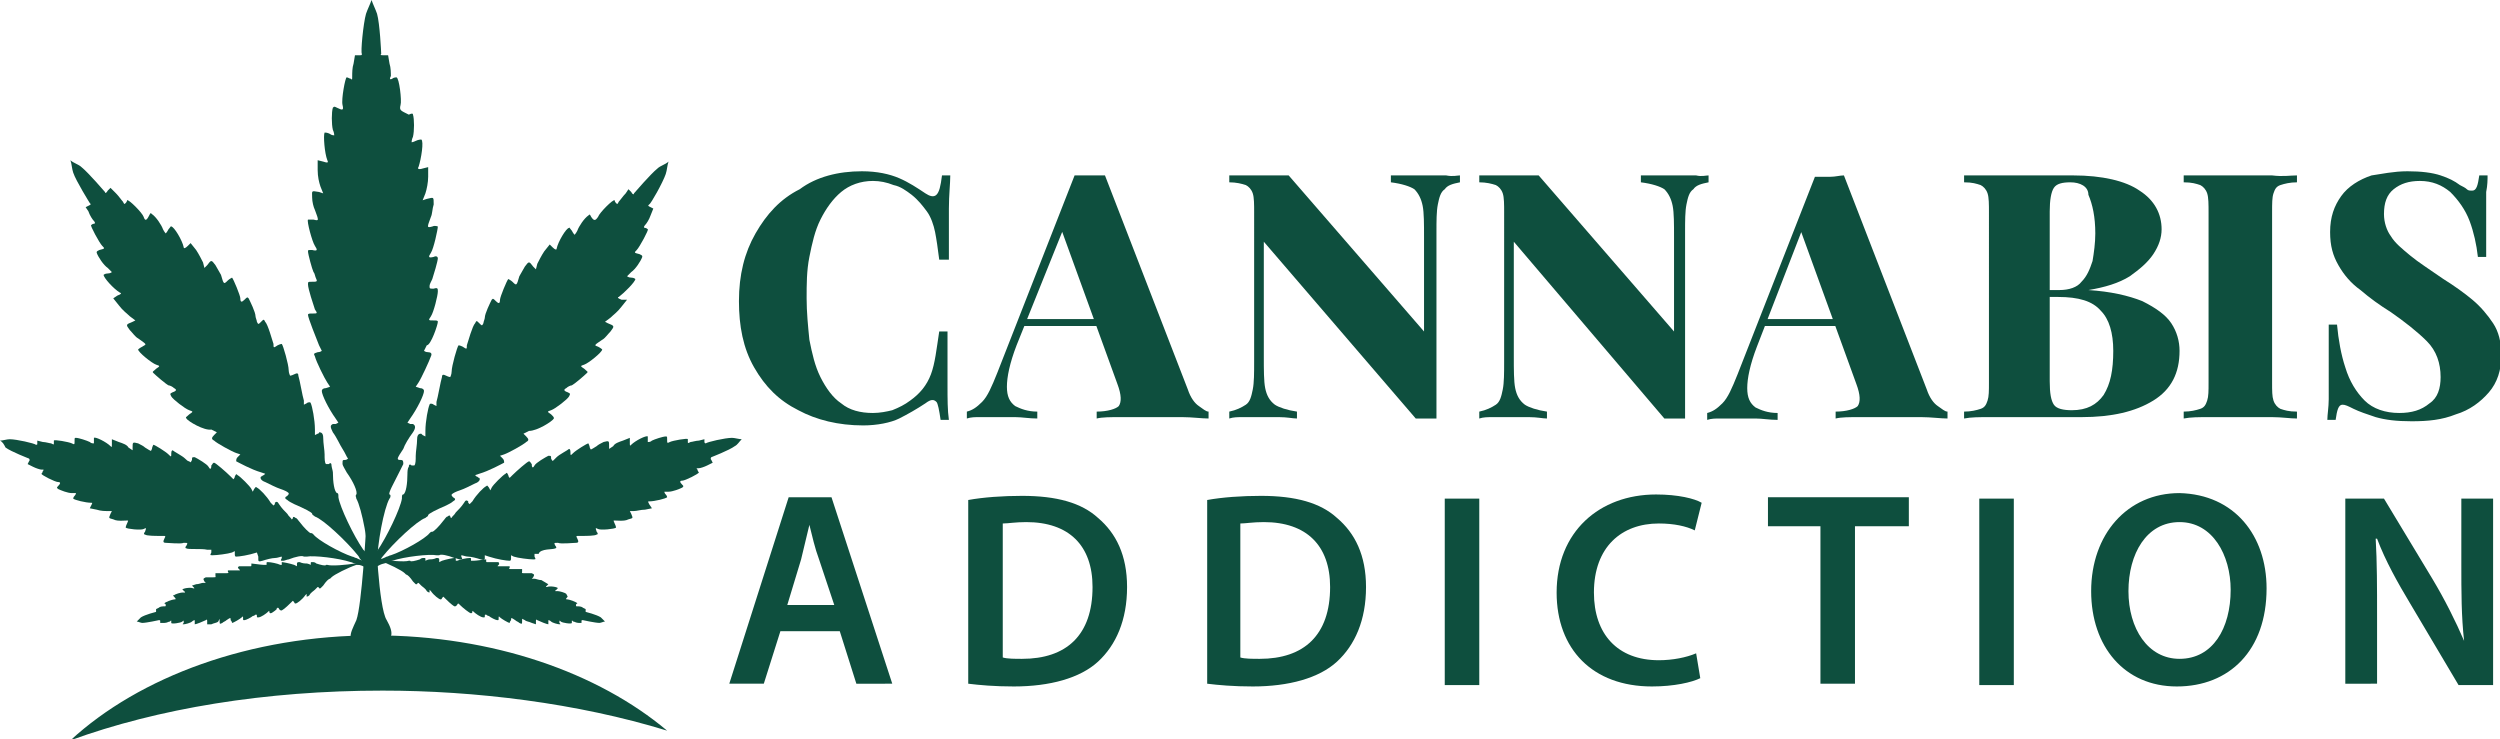
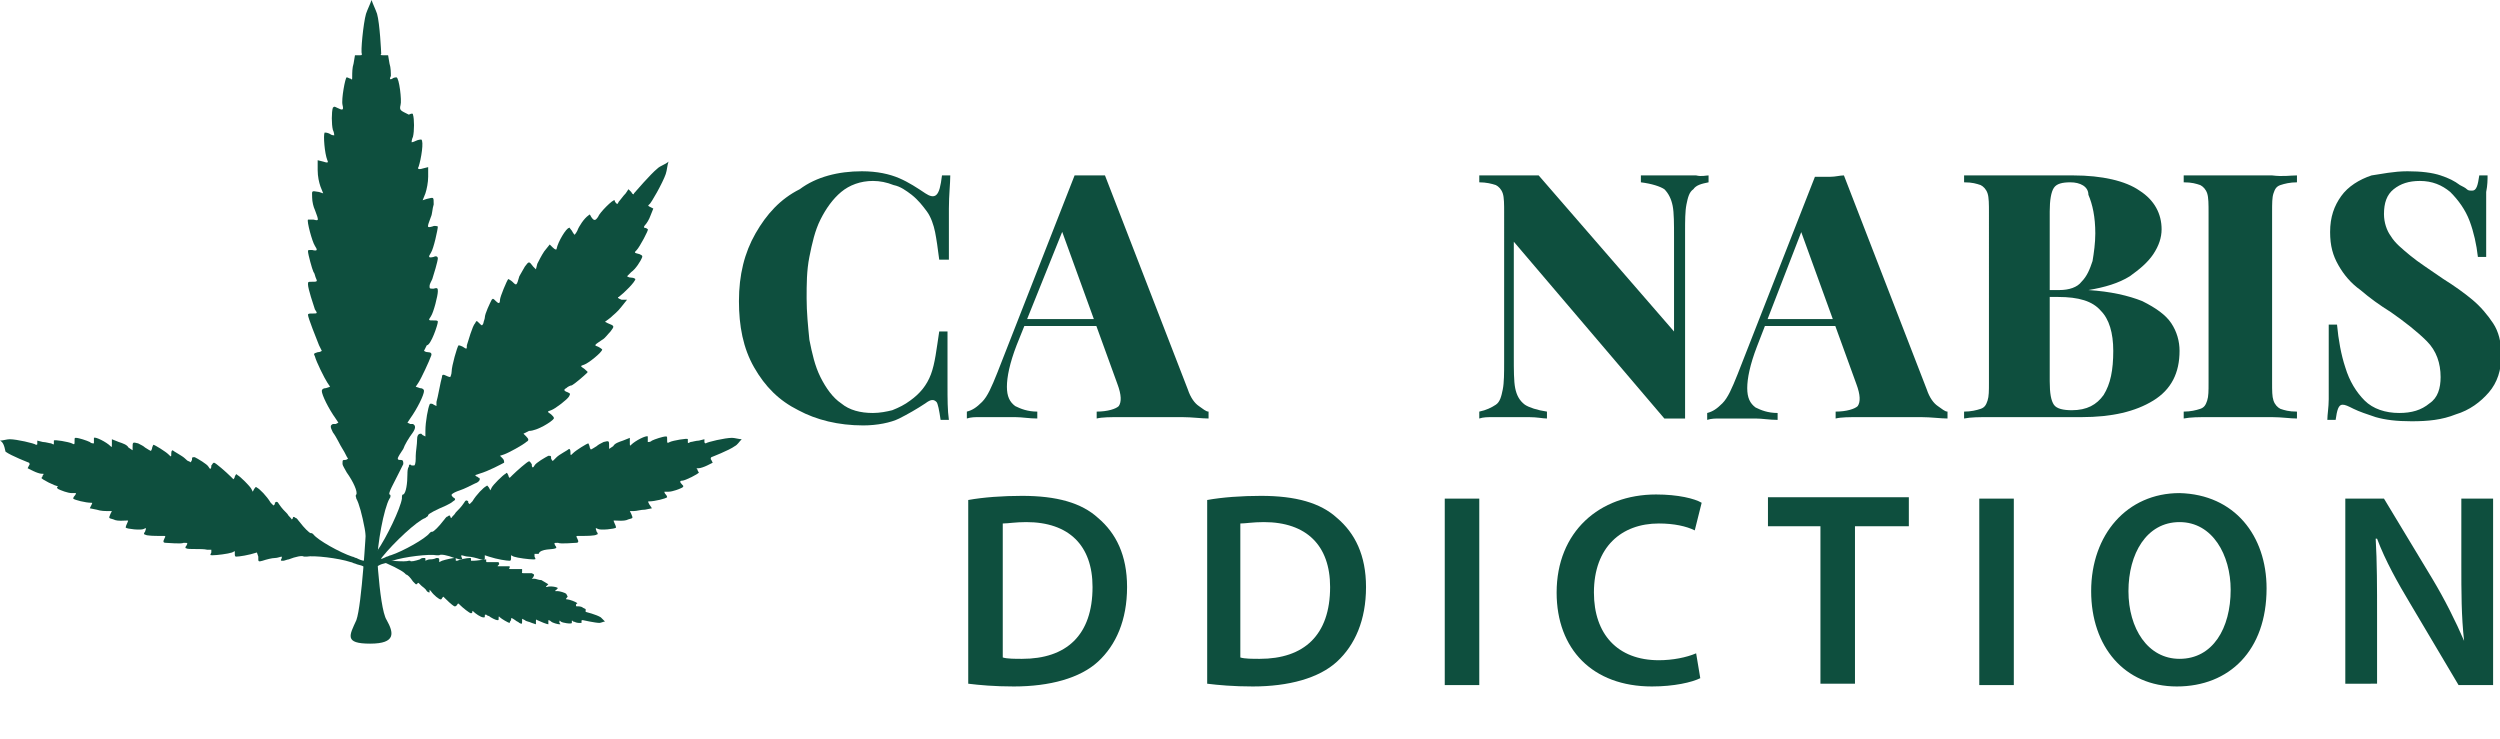
<svg xmlns="http://www.w3.org/2000/svg" version="1.1" id="Layer_1" x="0px" y="0px" width="181px" height="53.5px" viewBox="0 0 181 53.5" style="enable-background:new 0 0 181 53.5;" xml:space="preserve">
  <style type="text/css">
	.st0{fill:#0E4F3E;}
</style>
  <g>
    <path class="st0" d="M62.4,12.4c1.1,0,2,0.2,2.7,0.5c0.7,0.3,1.3,0.7,1.9,1.1c0.3,0.2,0.6,0.3,0.8,0.1c0.2-0.2,0.3-0.6,0.4-1.4h0.6   c0,0.6-0.1,1.4-0.1,2.4c0,0.9,0,2.2,0,3.7H68c-0.1-0.8-0.2-1.5-0.3-2s-0.3-1.1-0.6-1.5c-0.3-0.4-0.6-0.8-1.1-1.2   c-0.4-0.3-0.8-0.6-1.3-0.7c-0.5-0.2-1-0.3-1.5-0.3c-0.9,0-1.7,0.3-2.3,0.8c-0.6,0.5-1.1,1.2-1.5,2c-0.4,0.8-0.6,1.7-0.8,2.7   c-0.2,1-0.2,2-0.2,3c0,1,0.1,2,0.2,3c0.2,1,0.4,1.9,0.8,2.7c0.4,0.8,0.9,1.5,1.5,1.9c0.6,0.5,1.4,0.7,2.3,0.7c0.5,0,1-0.1,1.4-0.2   c0.5-0.2,0.9-0.4,1.3-0.7c0.7-0.5,1.2-1.1,1.5-1.9c0.3-0.8,0.4-1.8,0.6-3.1h0.6c0,1.6,0,2.9,0,3.9c0,1,0,1.8,0.1,2.5h-0.6   c-0.1-0.7-0.2-1.2-0.3-1.3c-0.2-0.2-0.4-0.2-0.8,0.1c-0.6,0.4-1.3,0.8-1.9,1.1s-1.6,0.5-2.6,0.5c-1.8,0-3.4-0.4-4.7-1.1   c-1.4-0.7-2.4-1.7-3.2-3.1s-1.1-3-1.1-4.8c0-1.9,0.4-3.5,1.2-4.9c0.8-1.4,1.8-2.5,3.2-3.2C59.1,12.8,60.7,12.4,62.4,12.4z" />
    <path class="st0" d="M80,12.7l6,15.5c0.2,0.6,0.5,1,0.8,1.2c0.3,0.2,0.5,0.4,0.7,0.4v0.5c-0.5,0-1.2-0.1-1.9-0.1   c-0.7,0-1.5,0-2.2,0c-0.8,0-1.5,0-2.3,0c-0.7,0-1.3,0-1.7,0.1v-0.5c0.8,0,1.4-0.2,1.6-0.4c0.2-0.3,0.2-0.8-0.1-1.6l-4.1-11.3   l0.5-0.7L73.6,25c-0.5,1.3-0.7,2.3-0.7,3c0,0.7,0.2,1.1,0.6,1.4c0.4,0.2,0.9,0.4,1.6,0.4v0.5c-0.6,0-1.1-0.1-1.6-0.1   c-0.5,0-1,0-1.6,0c-0.3,0-0.7,0-1,0c-0.3,0-0.6,0-0.9,0.1v-0.5c0.4-0.1,0.7-0.3,1.1-0.7c0.4-0.4,0.7-1.1,1.1-2.1l5.6-14.3   c0.3,0,0.7,0,1.1,0S79.7,12.7,80,12.7z M81.3,23.1v0.5h-7.4l0.2-0.5H81.3z" />
-     <path class="st0" d="M105.7,12.7v0.5c-0.5,0.1-0.9,0.2-1.1,0.5c-0.3,0.2-0.4,0.6-0.5,1.1s-0.1,1.2-0.1,2v13.5c-0.2,0-0.4,0-0.7,0   s-0.5,0-0.8,0L91.5,17.5v8.3c0,1,0,1.8,0.1,2.3c0.1,0.5,0.3,0.9,0.7,1.2c0.3,0.2,0.9,0.4,1.6,0.5v0.5c-0.3,0-0.7-0.1-1.3-0.1   c-0.5,0-1,0-1.5,0c-0.4,0-0.7,0-1.1,0c-0.4,0-0.7,0-1,0.1v-0.5c0.5-0.1,0.9-0.3,1.2-0.5c0.3-0.2,0.4-0.6,0.5-1.1   c0.1-0.5,0.1-1.2,0.1-2V15.4c0-0.6,0-1.1-0.1-1.4c-0.1-0.3-0.3-0.5-0.5-0.6c-0.3-0.1-0.7-0.2-1.2-0.2v-0.5c0.3,0,0.6,0,1,0   c0.4,0,0.8,0,1.1,0c0.4,0,0.8,0,1.2,0c0.4,0,0.7,0,1,0l9.8,11.3v-6.8c0-1,0-1.8-0.1-2.3s-0.3-0.9-0.6-1.2c-0.3-0.2-0.9-0.4-1.7-0.5   v-0.5c0.3,0,0.8,0,1.3,0c0.5,0,1,0,1.5,0c0.4,0,0.8,0,1.2,0C105.2,12.8,105.5,12.7,105.7,12.7z" />
    <path class="st0" d="M123.7,12.7v0.5c-0.5,0.1-0.9,0.2-1.1,0.5c-0.3,0.2-0.4,0.6-0.5,1.1s-0.1,1.2-0.1,2v13.5c-0.2,0-0.4,0-0.7,0   s-0.5,0-0.8,0l-10.9-12.8v8.3c0,1,0,1.8,0.1,2.3c0.1,0.5,0.3,0.9,0.7,1.2c0.3,0.2,0.9,0.4,1.6,0.5v0.5c-0.3,0-0.7-0.1-1.3-0.1   c-0.5,0-1,0-1.5,0c-0.4,0-0.7,0-1.1,0c-0.4,0-0.7,0-1,0.1v-0.5c0.5-0.1,0.9-0.3,1.2-0.5c0.3-0.2,0.4-0.6,0.5-1.1   c0.1-0.5,0.1-1.2,0.1-2V15.4c0-0.6,0-1.1-0.1-1.4c-0.1-0.3-0.3-0.5-0.5-0.6c-0.3-0.1-0.7-0.2-1.2-0.2v-0.5c0.3,0,0.6,0,1,0   c0.4,0,0.8,0,1.1,0c0.4,0,0.8,0,1.2,0c0.4,0,0.7,0,1,0l9.8,11.3v-6.8c0-1,0-1.8-0.1-2.3s-0.3-0.9-0.6-1.2c-0.3-0.2-0.9-0.4-1.7-0.5   v-0.5c0.3,0,0.8,0,1.3,0c0.5,0,1,0,1.5,0c0.4,0,0.8,0,1.2,0C123.2,12.8,123.5,12.7,123.7,12.7z" />
    <path class="st0" d="M133.5,12.7l6,15.5c0.2,0.6,0.5,1,0.8,1.2c0.3,0.2,0.5,0.4,0.7,0.4v0.5c-0.5,0-1.2-0.1-1.9-0.1   c-0.7,0-1.5,0-2.2,0c-0.8,0-1.5,0-2.3,0c-0.7,0-1.3,0-1.7,0.1v-0.5c0.8,0,1.4-0.2,1.6-0.4c0.2-0.3,0.2-0.8-0.1-1.6l-4.1-11.3   l0.5-0.7l-3.6,9.3c-0.5,1.3-0.7,2.3-0.7,3c0,0.7,0.2,1.1,0.6,1.4c0.4,0.2,0.9,0.4,1.6,0.4v0.5c-0.6,0-1.1-0.1-1.6-0.1   c-0.5,0-1,0-1.6,0c-0.3,0-0.7,0-1,0c-0.3,0-0.6,0-0.9,0.1v-0.5c0.4-0.1,0.7-0.3,1.1-0.7c0.4-0.4,0.7-1.1,1.1-2.1l5.6-14.3   c0.3,0,0.7,0,1.1,0S133.2,12.7,133.5,12.7z M134.8,23.1v0.5h-7.4l0.2-0.5H134.8z" />
    <path class="st0" d="M142.2,12.7c0.4,0,1,0,1.8,0c0.7,0,1.5,0,2.2,0c0.8,0,1.6,0,2.3,0c0.8,0,1.3,0,1.6,0c2.1,0,3.8,0.4,4.8,1.1   c1.1,0.7,1.6,1.7,1.6,2.8c0,0.6-0.2,1.2-0.6,1.8c-0.4,0.6-1,1.1-1.7,1.6c-0.8,0.5-1.8,0.8-3,1v0c1.6,0.1,2.9,0.4,3.9,0.8   c1,0.5,1.7,1,2.1,1.6s0.6,1.3,0.6,2c0,1.6-0.6,2.8-1.9,3.6c-1.3,0.8-3,1.2-5.2,1.2c-0.4,0-1,0-1.7,0c-0.8,0-1.7,0-2.7,0   c-0.8,0-1.5,0-2.3,0c-0.7,0-1.3,0-1.8,0.1v-0.5c0.5,0,0.9-0.1,1.2-0.2c0.3-0.1,0.4-0.3,0.5-0.6s0.1-0.7,0.1-1.3V15.4   c0-0.6,0-1.1-0.1-1.4c-0.1-0.3-0.3-0.5-0.5-0.6c-0.3-0.1-0.6-0.2-1.2-0.2V12.7z M149.9,13.2c-0.6,0-1,0.1-1.2,0.4   c-0.2,0.3-0.3,0.9-0.3,1.7v12.3c0,0.9,0.1,1.4,0.3,1.7c0.2,0.3,0.7,0.4,1.3,0.4c1.1,0,1.8-0.4,2.3-1.1c0.5-0.8,0.7-1.8,0.7-3.2   c0-1.3-0.3-2.3-0.9-2.9c-0.6-0.7-1.6-1-3.1-1h-2V21h2.1c0.7,0,1.3-0.2,1.6-0.6c0.4-0.4,0.6-0.9,0.8-1.5c0.1-0.6,0.2-1.3,0.2-2   c0-1.2-0.2-2.1-0.5-2.8C151.2,13.5,150.6,13.2,149.9,13.2z" />
    <path class="st0" d="M166.3,12.7v0.5c-0.5,0-0.9,0.1-1.2,0.2c-0.3,0.1-0.4,0.3-0.5,0.6c-0.1,0.3-0.1,0.7-0.1,1.4v12.3   c0,0.6,0,1,0.1,1.3s0.3,0.5,0.5,0.6c0.3,0.1,0.6,0.2,1.2,0.2v0.5c-0.5,0-1.1-0.1-1.8-0.1c-0.7,0-1.4,0-2.2,0c-0.8,0-1.6,0-2.4,0   c-0.7,0-1.3,0-1.8,0.1v-0.5c0.5,0,0.9-0.1,1.2-0.2c0.3-0.1,0.4-0.3,0.5-0.6s0.1-0.7,0.1-1.3V15.4c0-0.6,0-1.1-0.1-1.4   c-0.1-0.3-0.3-0.5-0.5-0.6c-0.3-0.1-0.6-0.2-1.2-0.2v-0.5c0.4,0,1,0,1.8,0c0.7,0,1.5,0,2.4,0c0.7,0,1.5,0,2.2,0   C165.3,12.8,165.8,12.7,166.3,12.7z" />
    <path class="st0" d="M174.3,12.4c1,0,1.8,0.1,2.4,0.3c0.6,0.2,1,0.4,1.4,0.7c0.2,0.1,0.4,0.2,0.5,0.3c0.1,0.1,0.2,0.1,0.4,0.1   c0.3,0,0.4-0.4,0.5-1.1h0.6c0,0.3,0,0.7-0.1,1.2c0,0.4,0,1,0,1.8c0,0.7,0,1.7,0,2.9h-0.6c-0.1-0.9-0.3-1.8-0.6-2.6   c-0.3-0.8-0.8-1.5-1.4-2.1c-0.6-0.5-1.3-0.8-2.2-0.8c-0.8,0-1.4,0.2-1.9,0.6c-0.5,0.4-0.7,1-0.7,1.8c0,0.6,0.2,1.2,0.5,1.6   c0.3,0.5,0.8,0.9,1.4,1.4c0.6,0.5,1.4,1,2.4,1.7c0.8,0.5,1.5,1,2.1,1.5c0.6,0.5,1.1,1.1,1.5,1.7c0.4,0.6,0.6,1.4,0.6,2.3   c0,1.1-0.3,2-0.9,2.7s-1.4,1.3-2.4,1.6c-1,0.4-2,0.5-3.2,0.5c-1.1,0-1.9-0.1-2.6-0.3c-0.6-0.2-1.2-0.4-1.6-0.6   c-0.4-0.2-0.6-0.3-0.8-0.3c-0.3,0-0.4,0.4-0.5,1.1h-0.6c0-0.4,0.1-0.9,0.1-1.5c0-0.6,0-1.3,0-2.1c0-0.9,0-2,0-3.3h0.6   c0.1,1.1,0.3,2.2,0.6,3.1c0.3,1,0.8,1.8,1.4,2.4c0.6,0.6,1.5,0.9,2.5,0.9c0.9,0,1.6-0.2,2.2-0.7c0.6-0.4,0.8-1.1,0.8-1.9   c0-1-0.3-1.9-1-2.6s-1.6-1.4-2.6-2.1c-0.8-0.5-1.5-1-2.2-1.6c-0.7-0.5-1.2-1.1-1.6-1.8c-0.4-0.7-0.6-1.4-0.6-2.4   c0-1.1,0.3-1.9,0.8-2.6c0.5-0.7,1.3-1.2,2.2-1.5C172.4,12.6,173.3,12.4,174.3,12.4z" />
-     <path class="st0" d="M56.5,45.7l-1.2,3.8h-2.5l4.3-13.5h3.1l4.4,13.5H62l-1.2-3.8H56.5z M60.4,43.8l-1.1-3.3   c-0.3-0.8-0.5-1.7-0.7-2.5h0c-0.2,0.8-0.4,1.7-0.6,2.5l-1,3.3H60.4z" />
    <path class="st0" d="M70.1,36.2c1.1-0.2,2.5-0.3,3.9-0.3c2.5,0,4.3,0.5,5.5,1.6c1.3,1.1,2.1,2.7,2.1,5c0,2.4-0.8,4.2-2.1,5.4   c-1.3,1.2-3.5,1.8-6.1,1.8c-1.4,0-2.5-0.1-3.3-0.2V36.2z M72.6,47.6c0.3,0.1,0.9,0.1,1.4,0.1c3.2,0,5.1-1.7,5.1-5.2   c0-3-1.7-4.7-4.8-4.7c-0.8,0-1.3,0.1-1.7,0.1V47.6z" />
    <path class="st0" d="M87.4,36.2c1.1-0.2,2.5-0.3,3.9-0.3c2.5,0,4.3,0.5,5.5,1.6c1.3,1.1,2.1,2.7,2.1,5c0,2.4-0.8,4.2-2.1,5.4   c-1.3,1.2-3.5,1.8-6.1,1.8c-1.4,0-2.5-0.1-3.3-0.2V36.2z M89.8,47.6c0.3,0.1,0.9,0.1,1.4,0.1c3.2,0,5.1-1.7,5.1-5.2   c0-3-1.7-4.7-4.8-4.7c-0.8,0-1.3,0.1-1.7,0.1V47.6z" />
    <path class="st0" d="M107.1,36.1v13.5h-2.5V36.1H107.1z" />
    <path class="st0" d="M123.1,49.1c-0.6,0.3-1.9,0.6-3.5,0.6c-4.3,0-6.9-2.7-6.9-6.8c0-4.4,3.1-7.1,7.2-7.1c1.6,0,2.8,0.3,3.3,0.6   l-0.5,2c-0.6-0.3-1.5-0.5-2.6-0.5c-2.7,0-4.7,1.7-4.7,5c0,3,1.7,4.9,4.7,4.9c1,0,2-0.2,2.7-0.5L123.1,49.1z" />
    <path class="st0" d="M131.8,38.1H128v-2.1h10.2v2.1h-3.9v11.4h-2.5V38.1z" />
    <path class="st0" d="M145.8,36.1v13.5h-2.5V36.1H145.8z" />
    <path class="st0" d="M164.1,42.6c0,4.5-2.7,7.1-6.5,7.1c-3.8,0-6.2-2.9-6.2-6.9c0-4.1,2.6-7.1,6.4-7.1   C161.8,35.8,164.1,38.8,164.1,42.6z M154.1,42.8c0,2.7,1.4,4.9,3.7,4.9c2.4,0,3.7-2.2,3.7-5c0-2.5-1.3-4.9-3.7-4.9   C155.4,37.8,154.1,40.1,154.1,42.8z" />
    <path class="st0" d="M169.8,49.5V36.1h2.8l3.5,5.8c0.9,1.5,1.7,3.1,2.3,4.5h0c-0.2-1.8-0.2-3.5-0.2-5.6v-4.7h2.3v13.5H178l-3.5-5.9   c-0.9-1.5-1.8-3.1-2.4-4.7l-0.1,0c0.1,1.7,0.1,3.5,0.1,5.7v4.8H169.8z" />
  </g>
  <g>
    <g>
      <g>
        <g>
          <path class="st0" d="M31.7,23.3c0-0.1-0.1-0.1-0.3-0.1c-0.4,0-0.4,0-0.2-0.3c0.2-0.3,0.5-1.5,0.5-1.8c0-0.2,0-0.3-0.3-0.2      c-0.3,0-0.3,0-0.3-0.2c0-0.1,0.1-0.3,0.2-0.5c0.1-0.3,0.4-1.3,0.4-1.5c0-0.1-0.1-0.2-0.3-0.1c-0.4,0.1-0.4,0-0.2-0.3      c0.2-0.3,0.5-1.7,0.5-1.9c0,0-0.2-0.1-0.4,0c-0.4,0.1-0.4,0.1-0.1-0.7c0.1-0.2,0.1-0.6,0.2-0.9c0-0.6,0-0.5-0.5-0.4l-0.3,0.1      l0.2-0.5c0.1-0.3,0.2-0.8,0.2-1.2l0-0.7l-0.4,0.1c-0.3,0.1-0.4,0-0.3-0.1c0.2-0.6,0.4-1.9,0.2-2c0,0-0.2,0-0.4,0.1      c-0.2,0.1-0.3,0.1-0.3,0.1c0,0,0-0.2,0.1-0.4c0.1-0.4,0.1-1.3,0-1.6c0-0.1-0.1-0.1-0.3,0C29,8,28.9,8,29,7.6      c0.1-0.3-0.1-2-0.3-2c0,0-0.2,0-0.3,0.1c-0.2,0.1-0.2,0-0.1-0.2c0-0.2,0-0.6-0.1-0.9l-0.1-0.6l-0.3,0c-0.2,0-0.3,0-0.2-0.1      c0-0.1-0.1-2.2-0.3-2.9c-0.1-0.3-0.3-0.7-0.4-1c-0.1,0.3-0.3,0.7-0.4,1c-0.2,0.7-0.4,2.8-0.3,2.9c0,0.1,0,0.1-0.2,0.1l-0.3,0      l-0.1,0.6c-0.1,0.3-0.1,0.7-0.1,0.9c0,0.3,0,0.3-0.1,0.2c-0.1,0-0.2-0.1-0.3-0.1c-0.1,0-0.4,1.6-0.3,2c0.1,0.4,0,0.4-0.4,0.2      c-0.2-0.1-0.2-0.1-0.3,0c-0.1,0.3-0.1,1.2,0,1.6c0.1,0.2,0.1,0.4,0.1,0.4c0,0-0.2,0-0.3-0.1c-0.2-0.1-0.3-0.1-0.4-0.1      c-0.1,0.2,0,1.5,0.2,2c0.1,0.2,0,0.2-0.3,0.1l-0.4-0.1l0,0.7c0,0.5,0.1,0.9,0.2,1.2l0.2,0.5l-0.3-0.1c-0.6-0.1-0.5-0.1-0.5,0.4      c0,0.3,0.1,0.7,0.2,0.9c0.3,0.8,0.3,0.8-0.1,0.7c-0.2,0-0.4,0-0.4,0c-0.1,0.1,0.3,1.6,0.5,1.9c0.2,0.3,0.2,0.4-0.2,0.3      c-0.3,0-0.3,0-0.3,0.1c0,0.2,0.3,1.3,0.4,1.5c0.1,0.1,0.1,0.3,0.2,0.5c0.1,0.2,0,0.2-0.3,0.2c-0.3,0-0.3,0-0.3,0.2      c0,0.3,0.4,1.5,0.5,1.8c0.2,0.3,0.2,0.3-0.2,0.3c-0.2,0-0.3,0-0.3,0.1c0,0.2,0.6,1.7,0.8,2.2c0.1,0.2,0.2,0.4,0.2,0.4      c0,0-0.1,0.1-0.3,0.1c-0.3,0.1-0.3,0.1-0.2,0.3c0.1,0.4,0.7,1.6,0.9,1.9l0.2,0.3l-0.3,0.1c-0.2,0-0.3,0.1-0.3,0.2      c0,0.3,0.5,1.3,1,2l0.2,0.3l-0.2,0.1c-0.1,0-0.1,0-0.2,0c-0.2,0.1-0.2,0.2,0,0.6c0.3,0.4,0.5,0.9,0.7,1.2      c0.2,0.3,0.3,0.6,0.4,0.7c0,0-0.1,0.1-0.2,0.1c-0.2,0-0.2,0-0.2,0.3c0,0.1,0.2,0.4,0.3,0.6c0.5,0.7,0.8,1.4,0.7,1.6      c-0.1,0.1,0,0.2,0,0.3c0.4,0.7,0.9,3.4,0.9,4.8c0,0.2,0,0.4,0,0.5c0.1,0.4,0.1,0.7,0,0.9c-0.1,0.6,0.2,0.8,0.3,0.8      c0.2-0.1,0.4-0.3,0.3-0.8c0-0.3,0-0.6,0-0.9c0-0.1,0-0.3,0-0.5c0-1.5,0.5-4.1,0.9-4.8c0.1-0.1,0.1-0.3,0-0.3      c-0.1-0.1,0.3-0.8,0.7-1.6c0.1-0.2,0.2-0.4,0.3-0.6c0-0.2,0-0.3-0.2-0.3c-0.1,0-0.2,0-0.2-0.1c0-0.1,0.2-0.4,0.4-0.7      c0.1-0.3,0.4-0.8,0.7-1.2c0.2-0.3,0.2-0.5,0-0.6c-0.1,0-0.2,0-0.2,0l-0.2-0.1l0.2-0.3c0.5-0.7,1-1.7,1-2c0-0.1-0.1-0.2-0.3-0.2      l-0.3-0.1l0.2-0.3c0.2-0.3,0.8-1.6,0.9-1.9c0.1-0.2,0-0.3-0.2-0.3c-0.2,0-0.3-0.1-0.3-0.1c0,0,0.1-0.2,0.2-0.4      C31.2,25,31.7,23.5,31.7,23.3z" />
          <path class="st0" d="M40.1,30.3c0-0.1,0-0.1-0.2-0.3c-0.3-0.2-0.3-0.2,0-0.3c0.3-0.1,1.2-0.8,1.3-1c0.1-0.2,0.1-0.2-0.1-0.3      c-0.3-0.1-0.3-0.2-0.1-0.3c0.1-0.1,0.3-0.2,0.4-0.2c0.2-0.1,0.9-0.7,1.1-0.9c0.1-0.1,0-0.1-0.2-0.3c-0.3-0.2-0.3-0.2,0-0.3      c0.3-0.1,1.3-0.9,1.3-1.1c0,0-0.1-0.1-0.3-0.2C43,25,43,25,43.6,24.6c0.2-0.1,0.4-0.4,0.6-0.6c0.3-0.4,0.3-0.4-0.2-0.6l-0.2-0.1      l0.4-0.3c0.2-0.2,0.5-0.4,0.8-0.8l0.4-0.5L45,21.7c-0.3-0.1-0.3-0.2-0.2-0.2c0.4-0.3,1.2-1.1,1.2-1.3c0,0-0.1-0.1-0.3-0.1      c-0.2,0-0.3-0.1-0.3-0.1c0,0,0.1-0.1,0.3-0.3c0.3-0.2,0.7-0.8,0.8-1.1c0-0.1,0-0.1-0.2-0.2c-0.4-0.1-0.4-0.1-0.2-0.3      c0.2-0.2,0.9-1.5,0.8-1.5c0,0-0.1-0.1-0.2-0.1c-0.1,0-0.1-0.1,0-0.2c0.1-0.1,0.3-0.4,0.4-0.7l0.2-0.5l-0.2-0.1      c-0.2-0.1-0.2-0.1-0.1-0.2c0.1,0,1-1.6,1.2-2.2c0.1-0.3,0.1-0.6,0.2-0.9c-0.2,0.2-0.6,0.3-0.8,0.5c-0.5,0.4-1.7,1.8-1.7,1.8      c0,0.1-0.1,0.1-0.2-0.1l-0.2-0.2L45.3,14c-0.2,0.2-0.4,0.5-0.5,0.6c-0.1,0.2-0.1,0.2-0.2,0.1c-0.1-0.1-0.1-0.2-0.1-0.2      c-0.1-0.1-1.1,0.9-1.2,1.2C43.1,16,43,16,42.8,15.7c-0.1-0.2-0.1-0.2-0.2-0.1c-0.3,0.2-0.7,0.8-0.8,1.1      c-0.1,0.2-0.2,0.3-0.2,0.3c0,0-0.1-0.1-0.2-0.3c-0.1-0.1-0.2-0.3-0.2-0.2c-0.2,0-0.8,1-0.9,1.5c0,0.1-0.1,0.1-0.3-0.1l-0.2-0.2      l-0.4,0.5c-0.2,0.3-0.4,0.7-0.5,0.9l-0.1,0.4l-0.2-0.2c-0.3-0.4-0.3-0.4-0.6,0c-0.1,0.2-0.3,0.5-0.4,0.7      c-0.2,0.7-0.2,0.7-0.5,0.4c-0.1-0.1-0.3-0.2-0.3-0.2c-0.1,0.1-0.6,1.3-0.6,1.5c0,0.3-0.1,0.3-0.3,0.1c-0.2-0.2-0.2-0.2-0.3-0.1      c-0.1,0.2-0.5,1-0.5,1.3c0,0.1-0.1,0.3-0.1,0.4c-0.1,0.2-0.1,0.2-0.3,0c-0.2-0.2-0.2-0.2-0.3,0c-0.2,0.2-0.5,1.3-0.6,1.6      c0,0.3,0,0.3-0.3,0.1c-0.2-0.1-0.3-0.1-0.3-0.1c-0.1,0.1-0.5,1.5-0.5,1.9c0,0.2-0.1,0.4-0.1,0.4c0,0-0.1,0-0.3-0.1      c-0.2-0.1-0.3-0.1-0.3,0.1c-0.1,0.3-0.3,1.5-0.4,1.8l0,0.3l-0.2-0.1c-0.1-0.1-0.3-0.1-0.3,0c-0.1,0.2-0.3,1.2-0.3,1.9l0,0.4      l-0.2-0.1c0,0-0.1-0.1-0.1-0.1c-0.1,0-0.3,0-0.3,0.4c0,0.4-0.1,0.9-0.1,1.2c0,0.3,0,0.6-0.1,0.7c0,0-0.1,0-0.2,0      c-0.1-0.1-0.2-0.1-0.2,0.1c-0.1,0.1-0.1,0.4-0.1,0.5c0,0.7-0.1,1.4-0.3,1.5c-0.1,0-0.1,0.1-0.1,0.3c-0.1,0.7-1.1,2.8-1.8,3.8      c-0.1,0.1-0.2,0.2-0.3,0.3c-0.1,0.3-0.3,0.5-0.5,0.7c0,0,0,0.6,0.1,0.7c0.2,0,0.1,0.1,0.4-0.4c0.1-0.2,0.3-0.4,0.5-0.6      c0.1-0.1,0.1-0.2,0.2-0.3c0.8-1,2.5-2.6,3.1-2.8c0.1-0.1,0.2-0.1,0.2-0.2c0-0.1,0.6-0.4,1.3-0.7c0.2-0.1,0.4-0.2,0.5-0.3      c0.2-0.1,0.2-0.2,0-0.3c-0.1-0.1-0.1-0.1-0.1-0.2c0.1-0.1,0.3-0.2,0.6-0.3c0.3-0.1,0.7-0.3,1.1-0.5c0.3-0.1,0.4-0.3,0.3-0.4      c-0.1,0-0.1-0.1-0.2-0.1l-0.1-0.1l0.3-0.1c0.7-0.2,1.6-0.7,1.8-0.8c0-0.1,0-0.2-0.1-0.3l-0.2-0.2l0.3-0.1      c0.3-0.1,1.4-0.7,1.6-0.9c0.2-0.1,0.2-0.2,0-0.4c-0.1-0.1-0.2-0.2-0.2-0.2c0,0,0.2-0.1,0.4-0.2C38.9,31.2,40,30.5,40.1,30.3z" />
          <path class="st0" d="M40.2,39.7c0.1,0,0.1-0.1,0-0.2c-0.1-0.2-0.1-0.2,0.2-0.2c0.2,0.1,1.1,0,1.3,0c0.2,0,0.2-0.1,0.1-0.3      c-0.1-0.2-0.1-0.2,0.1-0.2c0.1,0,0.2,0,0.3,0c0.2,0,0.9,0,1-0.1c0.1,0,0.1-0.1,0-0.2c-0.1-0.3-0.1-0.3,0.1-0.2      c0.2,0.1,1.2,0,1.3-0.1c0,0,0-0.1-0.1-0.3c-0.1-0.3-0.2-0.2,0.4-0.2c0.2,0,0.4,0,0.6-0.1c0.4-0.1,0.3-0.1,0.2-0.4L45.6,37l0.3,0      c0.2,0,0.5-0.1,0.8-0.1l0.5-0.1L47,36.5c-0.1-0.2-0.1-0.2,0-0.2c0.4,0,1.2-0.2,1.3-0.3c0,0,0-0.1-0.1-0.2      c-0.1-0.1-0.1-0.2-0.1-0.2c0,0,0.1,0,0.3,0c0.3,0,0.8-0.2,1-0.3c0.1-0.1,0.1-0.1,0-0.2c-0.2-0.2-0.2-0.3,0-0.3      c0.2,0,1.2-0.5,1.2-0.6c0,0-0.1-0.1-0.1-0.2c-0.1-0.1-0.1-0.1,0.1-0.1c0.1,0,0.4-0.1,0.6-0.2l0.4-0.2l-0.1-0.2      c-0.1-0.1,0-0.2,0-0.2c0,0,1.3-0.5,1.7-0.8c0.2-0.1,0.3-0.3,0.5-0.5c-0.2,0-0.5-0.1-0.7-0.1c-0.5,0-1.8,0.3-1.9,0.4      c0,0-0.1,0-0.1-0.1l0-0.2l-0.4,0.1c-0.2,0-0.5,0.1-0.6,0.1c-0.2,0.1-0.2,0.1-0.2,0c0-0.1,0-0.2,0-0.2c0-0.1-1.1,0.1-1.3,0.2      c-0.2,0.1-0.2,0.1-0.2-0.2c0-0.2,0-0.2-0.1-0.2c-0.2,0-0.8,0.2-1,0.3c-0.1,0.1-0.2,0.1-0.3,0.1c0,0,0-0.1,0-0.2      c0-0.1,0-0.2,0-0.2c-0.1-0.1-0.9,0.3-1.2,0.6c-0.1,0.1-0.1,0.1-0.1-0.2l0-0.3l-0.5,0.2c-0.3,0.1-0.6,0.2-0.7,0.4l-0.3,0.2l0-0.2      c0-0.4,0-0.4-0.4-0.3c-0.2,0.1-0.4,0.2-0.5,0.3c-0.5,0.3-0.4,0.3-0.5,0.1c0-0.1-0.1-0.3-0.1-0.3c-0.1,0-0.9,0.5-1.1,0.7      c-0.2,0.2-0.2,0.2-0.2-0.1c0-0.2-0.1-0.2-0.1-0.2c-0.1,0.1-0.7,0.4-0.9,0.6c-0.1,0.1-0.2,0.2-0.2,0.2c-0.1,0.1-0.1,0.1-0.2-0.1      c0-0.2,0-0.2-0.2-0.2c-0.2,0.1-0.9,0.5-1,0.7c-0.1,0.2-0.2,0.2-0.2-0.1c-0.1-0.1-0.1-0.2-0.2-0.2c-0.1,0-0.9,0.7-1.2,1      c-0.1,0.1-0.2,0.2-0.2,0.2c0,0-0.1-0.1-0.1-0.2c-0.1-0.2-0.1-0.2-0.2-0.1c-0.2,0.1-0.9,0.8-1,1l-0.1,0.2l-0.1-0.2      c-0.1-0.1-0.1-0.2-0.2-0.1c-0.2,0.1-0.7,0.6-1,1.1l-0.2,0.2l-0.1-0.1c0,0,0-0.1,0-0.1c-0.1-0.1-0.2-0.1-0.3,0.1      c-0.2,0.3-0.4,0.5-0.6,0.7c-0.1,0.2-0.3,0.3-0.3,0.4c0,0-0.1,0-0.1-0.1c0-0.1-0.1-0.1-0.2,0c-0.1,0-0.2,0.2-0.3,0.3      c-0.3,0.4-0.7,0.8-0.8,0.8c-0.1,0-0.1,0-0.2,0.1c-0.3,0.4-1.9,1.3-2.8,1.6c-0.1,0-0.2,0.1-0.3,0.1c-0.2,0.1-0.4,0.2-0.6,0.2      c-0.4,0.1-0.4,0.3-0.5,0.4c0.1,0.1,0.3,0.2,0.6,0c0.2-0.1,0.4-0.1,0.6-0.2c0.1,0,0.2-0.1,0.3-0.1c0.9-0.3,2.7-0.5,3.2-0.4      c0.1,0,0.2,0,0.2,0c0.1-0.1,0.6,0,1.1,0.2c0.1,0,0.3,0.1,0.4,0.1c0.2,0,0.2,0,0.1-0.2c0-0.1,0-0.1,0-0.1c0.1,0,0.3,0.1,0.5,0.1      c0.2,0,0.6,0.1,0.9,0.2c0.3,0.1,0.3,0,0.3-0.1c0,0,0-0.1,0-0.1v-0.1l0.3,0.1c0.6,0.2,1.3,0.3,1.5,0.3c0.1,0,0.1-0.1,0.1-0.2      l0-0.2l0.2,0.1c0.3,0.1,1.1,0.2,1.4,0.2c0.2,0,0.2,0,0.1-0.2c0-0.1,0-0.2,0-0.2c0,0,0.2,0,0.3,0C39.1,39.7,40.1,39.8,40.2,39.7z      " />
          <path class="st0" d="M34.1,44.4c0,0,0.1,0,0.1-0.1c0-0.1,0-0.1,0.1,0c0.1,0.1,0.5,0.4,0.7,0.4c0.1,0,0.1,0,0.1-0.1      c0-0.1,0-0.1,0.1-0.1c0,0,0.1,0.1,0.2,0.1c0.1,0.1,0.5,0.3,0.6,0.3c0.1,0,0.1,0,0.1-0.1c0-0.2,0-0.2,0.1-0.1      c0.1,0.1,0.6,0.4,0.7,0.4c0,0,0-0.1,0.1-0.2c0-0.2,0-0.2,0.3,0c0.1,0.1,0.2,0.1,0.3,0.2c0.2,0.1,0.2,0.1,0.2-0.2l0-0.1l0.2,0.1      c0.1,0.1,0.3,0.1,0.5,0.2l0.3,0.1l0-0.2c0-0.1,0-0.2,0.1-0.1c0.2,0.1,0.7,0.3,0.8,0.3c0,0,0-0.1,0-0.2c0-0.1,0-0.1,0-0.1      c0,0,0.1,0,0.2,0.1c0.1,0.1,0.5,0.2,0.6,0.2c0.1,0,0.1,0,0-0.1c0-0.2,0-0.2,0.1-0.1c0.1,0.1,0.8,0.2,0.8,0.1c0,0,0-0.1,0-0.1      c0-0.1,0-0.1,0.1,0c0.1,0,0.2,0.1,0.4,0.1l0.2,0l0-0.1c0-0.1,0-0.1,0.1-0.1c0,0,0.9,0.2,1.2,0.2c0.1,0,0.3-0.1,0.4-0.1      c-0.1-0.1-0.2-0.2-0.3-0.3c-0.3-0.2-1.1-0.4-1.1-0.4c0,0,0,0,0-0.1l0-0.1l-0.2-0.1c-0.1-0.1-0.3-0.1-0.4-0.1      c-0.1,0-0.1,0-0.1-0.1c0,0,0-0.1,0.1-0.1c0-0.1-0.6-0.3-0.7-0.3c-0.1,0-0.2,0,0-0.2C41,43,41,43,41,43c-0.1-0.1-0.5-0.2-0.6-0.2      c-0.1,0-0.2,0-0.2,0c0,0,0-0.1,0.1-0.1c0-0.1,0.1-0.1,0.1-0.1c0-0.1-0.6-0.2-0.8-0.1c-0.1,0-0.1,0,0-0.1l0.1-0.1L39.2,42      c-0.2,0-0.4-0.1-0.5-0.1l-0.2,0l0.1-0.1c0.1-0.2,0.1-0.2-0.1-0.3c-0.1,0-0.3,0-0.4,0c-0.4,0-0.3,0-0.3-0.1c0-0.1,0-0.2,0-0.2      c0,0-0.7,0-0.8,0c-0.1,0-0.2,0-0.1-0.1c0-0.1,0-0.1,0-0.1c-0.1,0-0.5,0-0.6,0c-0.1,0-0.1,0-0.2,0c-0.1,0-0.1,0,0-0.1      c0.1-0.1,0-0.1,0-0.2c-0.1,0-0.6,0-0.8,0c-0.1,0-0.1,0-0.1-0.1c0-0.1,0-0.1,0-0.1c-0.1,0-0.7,0.1-0.9,0.1c-0.1,0-0.2,0-0.2,0      c0,0,0-0.1,0-0.1c0-0.1,0-0.1-0.1-0.1c-0.2,0-0.7,0.1-0.9,0.2l-0.1,0l0-0.1c0-0.1,0-0.1-0.1-0.1c-0.1,0-0.6,0.1-0.9,0.2      l-0.2,0.1l0-0.1c0,0,0-0.1,0-0.1c0-0.1-0.1-0.1-0.2-0.1c-0.2,0.1-0.4,0.1-0.5,0.1c-0.1,0-0.3,0.1-0.3,0.1c0,0,0,0,0-0.1      c0-0.1,0-0.1-0.1-0.1c-0.1,0-0.2,0-0.3,0.1c-0.3,0.1-0.7,0.2-0.7,0.1c0,0-0.1,0-0.1,0c-0.3,0.1-1.4,0-2-0.1      c-0.1,0-0.1,0-0.2-0.1c-0.1,0-0.3,0-0.4-0.1c-0.2-0.1-0.3,0-0.4,0c0,0.1,0.1,0.2,0.3,0.2c0.1,0,0.2,0.1,0.4,0.1c0,0,0.1,0,0.2,0      c0.6,0.2,1.6,0.7,1.8,0.9c0,0,0.1,0.1,0.1,0.1c0.1,0,0.3,0.2,0.5,0.5c0.1,0.1,0.1,0.1,0.2,0.2c0.1,0,0.1,0,0.1,0      c0,0,0-0.1,0.1-0.1c0,0,0.1,0.1,0.2,0.2c0.1,0.1,0.3,0.2,0.4,0.4c0.1,0.1,0.2,0.1,0.2,0.1c0,0,0-0.1,0-0.1l0-0.1l0.1,0.1      c0.2,0.3,0.6,0.6,0.7,0.6c0,0,0.1,0,0.1-0.1l0.1-0.1l0.1,0.1c0.1,0.1,0.5,0.5,0.7,0.6c0.1,0,0.1,0,0.2-0.1      c0-0.1,0.1-0.1,0.1-0.1c0,0,0.1,0.1,0.1,0.1C33.5,44,34,44.4,34.1,44.4z" />
-           <path class="st0" d="M13.5,30.3c-0.1-0.1,0-0.1,0.2-0.3c0.3-0.2,0.3-0.2,0-0.3c-0.3-0.1-1.2-0.8-1.3-1c-0.1-0.2-0.1-0.2,0.1-0.3      c0.3-0.1,0.3-0.2,0.1-0.3c-0.1-0.1-0.3-0.2-0.4-0.2c-0.2-0.1-0.9-0.7-1.1-0.9c-0.1-0.1,0-0.1,0.2-0.3c0.3-0.2,0.3-0.2,0-0.3      c-0.3-0.1-1.3-0.9-1.3-1.1c0,0,0.1-0.1,0.3-0.2c0.3-0.2,0.4-0.1-0.3-0.6c-0.2-0.1-0.4-0.4-0.6-0.6c-0.3-0.4-0.3-0.4,0.2-0.6      l0.2-0.1l-0.4-0.3c-0.2-0.2-0.5-0.4-0.8-0.8l-0.4-0.5l0.3-0.2c0.3-0.1,0.3-0.2,0.2-0.2c-0.5-0.3-1.2-1.1-1.2-1.3      c0,0,0.1-0.1,0.3-0.1c0.2,0,0.3-0.1,0.3-0.1c0,0-0.1-0.1-0.3-0.3c-0.3-0.2-0.7-0.8-0.8-1.1c0-0.1,0-0.1,0.2-0.2      c0.4-0.1,0.4-0.1,0.2-0.3c-0.2-0.2-0.9-1.5-0.8-1.5c0,0,0.1-0.1,0.2-0.1c0.1,0,0.1-0.1,0-0.2c-0.1-0.1-0.3-0.4-0.4-0.7L6.2,15      l0.2-0.1c0.2-0.1,0.2-0.1,0.1-0.2c0,0-1-1.6-1.2-2.2c-0.1-0.3-0.1-0.6-0.2-0.9c0.2,0.2,0.6,0.3,0.8,0.5c0.5,0.4,1.7,1.8,1.7,1.8      c0,0.1,0.1,0.1,0.2-0.1L8,13.6L8.4,14c0.2,0.2,0.4,0.5,0.5,0.6C9,14.8,9,14.8,9.1,14.7c0.1-0.1,0.1-0.2,0.1-0.2      c0.1-0.1,1.1,0.9,1.2,1.2c0.1,0.3,0.2,0.3,0.4-0.1c0.1-0.2,0.1-0.2,0.2-0.1c0.3,0.2,0.7,0.8,0.8,1.1c0.1,0.2,0.2,0.3,0.2,0.3      c0,0,0.1-0.1,0.2-0.3c0.1-0.1,0.2-0.3,0.2-0.2c0.2,0,0.8,1,0.9,1.5c0,0.1,0.1,0.1,0.3-0.1l0.2-0.2l0.4,0.5      c0.2,0.3,0.4,0.7,0.5,0.9l0.1,0.4l0.2-0.2c0.3-0.4,0.3-0.4,0.6,0c0.1,0.2,0.3,0.5,0.4,0.7c0.2,0.7,0.2,0.7,0.5,0.4      c0.1-0.1,0.3-0.2,0.3-0.2c0.1,0.1,0.6,1.3,0.6,1.5c0,0.3,0.1,0.3,0.3,0.1c0.2-0.2,0.2-0.2,0.3-0.1c0.1,0.2,0.5,1,0.5,1.3      c0,0.1,0.1,0.3,0.1,0.4c0.1,0.2,0.1,0.2,0.3,0c0.2-0.2,0.2-0.2,0.3,0c0.2,0.2,0.5,1.3,0.6,1.6c0,0.3,0,0.3,0.3,0.1      c0.2-0.1,0.3-0.1,0.3-0.1c0.1,0.1,0.5,1.5,0.5,1.9c0,0.2,0.1,0.4,0.1,0.4c0,0,0.1,0,0.3-0.1c0.2-0.1,0.3-0.1,0.3,0.1      c0.1,0.3,0.3,1.5,0.4,1.8l0,0.3l0.2-0.1c0.1-0.1,0.3-0.1,0.3,0c0.1,0.2,0.3,1.2,0.3,1.9l0,0.4l0.2-0.1c0.1,0,0.1-0.1,0.1-0.1      c0.1,0,0.3,0,0.3,0.4c0,0.4,0.1,0.9,0.1,1.2c0,0.3,0,0.6,0.1,0.7c0,0,0.1,0,0.2,0c0.1-0.1,0.2-0.1,0.2,0.1      c0,0.1,0.1,0.4,0.1,0.5c0,0.7,0.1,1.4,0.3,1.5c0.1,0,0.1,0.1,0.1,0.3c0.1,0.7,1.1,2.8,1.8,3.8c0.1,0.1,0.2,0.2,0.3,0.3      c0.1,0.3,0.5,0.5,0.5,0.7c0,0.5,0,1.1-0.1,1.2c-0.2,0-0.1-0.5-0.4-0.9c-0.1-0.2-0.3-0.4-0.5-0.6c-0.1-0.1-0.1-0.2-0.2-0.3      c-0.8-1-2.5-2.6-3.1-2.8c-0.1-0.1-0.2-0.1-0.2-0.2c0-0.1-0.6-0.4-1.3-0.7c-0.2-0.1-0.4-0.2-0.5-0.3c-0.2-0.1-0.2-0.2,0-0.3      c0.1-0.1,0.1-0.1,0.1-0.2c-0.1-0.1-0.3-0.2-0.6-0.3c-0.3-0.1-0.7-0.3-1.1-0.5c-0.3-0.1-0.4-0.3-0.3-0.4c0.1,0,0.1-0.1,0.2-0.1      l0.1-0.1l-0.3-0.1c-0.7-0.2-1.6-0.7-1.8-0.8c0-0.1,0-0.2,0.1-0.3l0.2-0.2l-0.3-0.1c-0.3-0.1-1.4-0.7-1.6-0.9      c-0.2-0.1-0.2-0.2,0-0.4c0.1-0.1,0.2-0.2,0.2-0.2c0,0-0.2-0.1-0.4-0.2C14.8,31.2,13.6,30.5,13.5,30.3z" />
-           <path class="st0" d="M13.5,39.7c-0.1,0-0.1-0.1,0-0.2c0.1-0.2,0.1-0.2-0.2-0.2c-0.2,0.1-1.1,0-1.3,0c-0.2,0-0.2-0.1-0.1-0.3      c0.1-0.2,0.1-0.2-0.1-0.2c-0.1,0-0.2,0-0.3,0c-0.2,0-0.9,0-1-0.1c-0.1,0-0.1-0.1,0-0.2c0.1-0.3,0.1-0.3-0.1-0.2      c-0.2,0.1-1.2,0-1.3-0.1c0,0,0-0.1,0.1-0.3c0.1-0.3,0.2-0.2-0.4-0.2c-0.2,0-0.4,0-0.6-0.1c-0.4-0.1-0.3-0.1-0.2-0.4L8.1,37      l-0.3,0C7.6,37,7.3,37,7,36.9l-0.5-0.1l0.1-0.2c0.1-0.2,0.1-0.2,0-0.2c-0.4,0-1.2-0.2-1.3-0.3c0,0,0-0.1,0.1-0.2      c0.1-0.1,0.1-0.2,0.1-0.2c0,0-0.1,0-0.3,0c-0.3,0-0.8-0.2-1-0.3c-0.1-0.1-0.1-0.1,0-0.2c0.2-0.2,0.2-0.3,0-0.3      c-0.2,0-1.2-0.5-1.2-0.6c0,0,0.1-0.1,0.1-0.2c0.1-0.1,0.1-0.1-0.1-0.1c-0.1,0-0.4-0.1-0.6-0.2l-0.4-0.2l0.1-0.2      c0.1-0.1,0-0.2,0-0.2c0,0-1.3-0.5-1.7-0.8C0.3,32.2,0.2,32,0,31.9c0.2,0,0.5-0.1,0.7-0.1c0.5,0,1.8,0.3,1.9,0.4      c0.1,0,0.1,0,0.1-0.1l0-0.2l0.4,0.1c0.2,0,0.5,0.1,0.6,0.1c0.2,0.1,0.2,0.1,0.2,0c0-0.1,0-0.2,0-0.2c0-0.1,1.1,0.1,1.3,0.2      c0.2,0.1,0.2,0.1,0.2-0.2c0-0.2,0-0.2,0.1-0.2c0.2,0,0.8,0.2,1,0.3c0.1,0.1,0.2,0.1,0.3,0.1c0,0,0-0.1,0-0.2c0-0.1,0-0.2,0-0.2      c0.1-0.1,0.9,0.3,1.2,0.6c0.1,0.1,0.1,0.1,0.1-0.2l0-0.3l0.5,0.2c0.3,0.1,0.6,0.2,0.7,0.4l0.3,0.2l0-0.2c0-0.4,0-0.4,0.4-0.3      c0.2,0.1,0.4,0.2,0.5,0.3c0.5,0.3,0.4,0.3,0.5,0.1c0-0.1,0.1-0.3,0.1-0.3c0.1,0,0.9,0.5,1.1,0.7c0.2,0.2,0.2,0.2,0.2-0.1      c0-0.2,0.1-0.2,0.1-0.2c0.1,0.1,0.7,0.4,0.9,0.6c0.1,0.1,0.2,0.2,0.3,0.2c0.1,0.1,0.1,0.1,0.2-0.1c0-0.2,0-0.2,0.2-0.2      c0.2,0.1,0.9,0.5,1,0.7c0.1,0.2,0.2,0.2,0.2-0.1c0.1-0.1,0.1-0.2,0.2-0.2c0.1,0,0.9,0.7,1.2,1c0.1,0.1,0.2,0.2,0.2,0.2      c0,0,0.1-0.1,0.1-0.2c0.1-0.2,0.1-0.2,0.2-0.1c0.2,0.1,0.9,0.8,1,1l0.1,0.2l0.1-0.2c0.1-0.1,0.1-0.2,0.2-0.1      c0.2,0.1,0.7,0.6,1,1.1l0.2,0.2l0.1-0.1c0,0,0-0.1,0-0.1c0.1-0.1,0.2-0.1,0.3,0.1c0.2,0.3,0.4,0.5,0.6,0.7      c0.1,0.2,0.3,0.3,0.3,0.4c0,0,0.1,0,0.1-0.1c0-0.1,0.1-0.1,0.2,0c0.1,0,0.2,0.2,0.3,0.3c0.3,0.4,0.7,0.8,0.8,0.8      c0.1,0,0.1,0,0.2,0.1c0.3,0.4,1.9,1.3,2.8,1.6c0.1,0,0.2,0.1,0.3,0.1c0.2,0.1,0.4,0.2,0.6,0.2c0.4,0.1,0.4,0.3,0.5,0.4      c-0.1,0.1-0.3,0.2-0.6,0c-0.2-0.1-0.4-0.1-0.6-0.2c-0.1,0-0.2-0.1-0.3-0.1c-0.9-0.3-2.7-0.5-3.2-0.4c-0.1,0-0.2,0-0.2,0      c-0.1-0.1-0.6,0-1.1,0.2c-0.1,0-0.3,0.1-0.4,0.1c-0.2,0-0.2,0-0.1-0.2c0-0.1,0-0.1,0-0.1c-0.1,0-0.3,0.1-0.5,0.1      c-0.2,0-0.6,0.1-0.9,0.2c-0.3,0.1-0.3,0-0.3-0.1c0,0,0-0.1,0-0.1l0-0.1L18.6,40c-0.6,0.2-1.3,0.3-1.5,0.3      c-0.1,0-0.1-0.1-0.1-0.2l0-0.2l-0.2,0.1c-0.3,0.1-1.1,0.2-1.4,0.2c-0.2,0-0.2,0-0.1-0.2c0-0.1,0-0.2,0-0.2c0,0-0.2,0-0.3,0      C14.6,39.7,13.6,39.8,13.5,39.7z" />
-           <path class="st0" d="M19.6,44.4c0,0-0.1,0-0.1-0.1c0-0.1,0-0.1-0.1,0c-0.1,0.1-0.5,0.4-0.7,0.4c-0.1,0-0.1,0-0.1-0.1      c0-0.1,0-0.1-0.1-0.1c0,0-0.1,0.1-0.2,0.1c-0.1,0.1-0.5,0.3-0.6,0.3c-0.1,0-0.1,0-0.1-0.1c0-0.2,0-0.2-0.1-0.1      c-0.1,0.1-0.6,0.4-0.7,0.4c0,0,0-0.1-0.1-0.2c0-0.2,0-0.2-0.3,0c-0.1,0.1-0.2,0.1-0.3,0.2c-0.2,0.1-0.2,0.1-0.2-0.2l0-0.1      L15.8,45c-0.1,0.1-0.3,0.1-0.5,0.2L15,45.2l0-0.2c0-0.1,0-0.2-0.1-0.1c-0.2,0.1-0.7,0.3-0.8,0.3c0,0,0-0.1,0-0.2      c0-0.1,0-0.1,0-0.1c0,0-0.1,0-0.2,0.1c-0.1,0.1-0.5,0.2-0.6,0.2c-0.1,0-0.1,0,0-0.1c0-0.2,0-0.2-0.1-0.1      c-0.1,0.1-0.8,0.2-0.8,0.1c0,0,0-0.1,0-0.1c0-0.1,0-0.1-0.1,0c-0.1,0-0.2,0.1-0.4,0.1l-0.3,0l0-0.1c0-0.1,0-0.1-0.1-0.1      c0,0-0.9,0.2-1.2,0.2c-0.1,0-0.3-0.1-0.4-0.1c0.1-0.1,0.2-0.2,0.3-0.3c0.3-0.2,1.1-0.4,1.1-0.4c0,0,0,0,0-0.1l0-0.1l0.2-0.1      c0.1-0.1,0.3-0.1,0.4-0.1c0.1,0,0.1,0,0.1-0.1c0,0,0-0.1-0.1-0.1c0-0.1,0.6-0.3,0.7-0.3c0.1,0,0.2,0,0-0.2      c-0.1-0.1-0.1-0.1,0-0.1c0.1-0.1,0.5-0.2,0.6-0.2c0.1,0,0.2,0,0.2,0c0,0,0-0.1-0.1-0.1c0-0.1-0.1-0.1-0.1-0.1      c0-0.1,0.6-0.2,0.8-0.1c0.1,0,0.1,0,0-0.1l-0.1-0.1l0.3-0.1c0.2,0,0.4-0.1,0.5-0.1l0.2,0l-0.1-0.1c-0.1-0.2-0.1-0.2,0.1-0.3      c0.1,0,0.3,0,0.4,0c0.4,0,0.3,0,0.3-0.1c0-0.1,0-0.2,0-0.2c0,0,0.7,0,0.8,0c0.1,0,0.2,0,0.1-0.1c0-0.1,0-0.1,0-0.1      c0.1,0,0.5,0,0.6,0c0.1,0,0.1,0,0.2,0c0.1,0,0.1,0,0-0.1c-0.1-0.1-0.1-0.1,0-0.2c0.1,0,0.6,0,0.8,0c0.1,0,0.1,0,0.1-0.1      c0-0.1,0-0.1,0-0.1c0.1,0,0.7,0.1,0.9,0.1c0.1,0,0.2,0,0.2,0c0,0,0-0.1,0-0.1c0-0.1,0-0.1,0.1-0.1c0.2,0,0.7,0.1,0.9,0.2l0.1,0      l0-0.1c0-0.1,0-0.1,0-0.1c0.1,0,0.6,0.1,0.9,0.2l0.2,0.1l0-0.1c0,0,0-0.1,0-0.1c0-0.1,0.1-0.1,0.2-0.1c0.2,0.1,0.4,0.1,0.5,0.1      c0.1,0,0.3,0.1,0.3,0.1c0,0,0,0,0-0.1c0-0.1,0-0.1,0.1-0.1c0.1,0,0.2,0,0.3,0.1c0.3,0.1,0.7,0.2,0.7,0.1c0,0,0.1,0,0.1,0      c0.3,0.1,1.4,0,2-0.1c0.1,0,0.1,0,0.2-0.1c0.1,0,0.3,0,0.4-0.1c0.2-0.1,0.3,0,0.4,0c0,0.1-0.1,0.2-0.3,0.2      c-0.1,0-0.2,0.1-0.4,0.1c0,0-0.1,0-0.2,0c-0.6,0.2-1.6,0.7-1.8,0.9c0,0-0.1,0.1-0.1,0.1c-0.1,0-0.3,0.2-0.5,0.5      c-0.1,0.1-0.1,0.1-0.2,0.2c-0.1,0-0.1,0-0.1,0c0,0,0-0.1-0.1-0.1c0,0-0.1,0.1-0.2,0.2c-0.1,0.1-0.3,0.2-0.4,0.4      c-0.1,0.1-0.2,0.1-0.2,0.1c0,0,0-0.1,0-0.1l0-0.1l-0.1,0.1c-0.2,0.3-0.6,0.6-0.7,0.6c0,0-0.1,0-0.1-0.1l-0.1-0.1l-0.1,0.1      c-0.1,0.1-0.5,0.5-0.7,0.6c-0.1,0-0.1,0-0.2-0.1c0-0.1-0.1-0.1-0.1-0.1c0,0-0.1,0.1-0.1,0.1C20.2,44,19.7,44.4,19.6,44.4z" />
+           <path class="st0" d="M13.5,39.7c-0.1,0-0.1-0.1,0-0.2c0.1-0.2,0.1-0.2-0.2-0.2c-0.2,0.1-1.1,0-1.3,0c-0.2,0-0.2-0.1-0.1-0.3      c0.1-0.2,0.1-0.2-0.1-0.2c-0.1,0-0.2,0-0.3,0c-0.2,0-0.9,0-1-0.1c-0.1,0-0.1-0.1,0-0.2c0.1-0.3,0.1-0.3-0.1-0.2      c-0.2,0.1-1.2,0-1.3-0.1c0,0,0-0.1,0.1-0.3c0.1-0.3,0.2-0.2-0.4-0.2c-0.2,0-0.4,0-0.6-0.1c-0.4-0.1-0.3-0.1-0.2-0.4L8.1,37      l-0.3,0C7.6,37,7.3,37,7,36.9l-0.5-0.1l0.1-0.2c0.1-0.2,0.1-0.2,0-0.2c-0.4,0-1.2-0.2-1.3-0.3c0,0,0-0.1,0.1-0.2      c0.1-0.1,0.1-0.2,0.1-0.2c0,0-0.1,0-0.3,0c-0.3,0-0.8-0.2-1-0.3c-0.1-0.1-0.1-0.1,0-0.2c-0.2,0-1.2-0.5-1.2-0.6c0,0,0.1-0.1,0.1-0.2c0.1-0.1,0.1-0.1-0.1-0.1c-0.1,0-0.4-0.1-0.6-0.2l-0.4-0.2l0.1-0.2      c0.1-0.1,0-0.2,0-0.2c0,0-1.3-0.5-1.7-0.8C0.3,32.2,0.2,32,0,31.9c0.2,0,0.5-0.1,0.7-0.1c0.5,0,1.8,0.3,1.9,0.4      c0.1,0,0.1,0,0.1-0.1l0-0.2l0.4,0.1c0.2,0,0.5,0.1,0.6,0.1c0.2,0.1,0.2,0.1,0.2,0c0-0.1,0-0.2,0-0.2c0-0.1,1.1,0.1,1.3,0.2      c0.2,0.1,0.2,0.1,0.2-0.2c0-0.2,0-0.2,0.1-0.2c0.2,0,0.8,0.2,1,0.3c0.1,0.1,0.2,0.1,0.3,0.1c0,0,0-0.1,0-0.2c0-0.1,0-0.2,0-0.2      c0.1-0.1,0.9,0.3,1.2,0.6c0.1,0.1,0.1,0.1,0.1-0.2l0-0.3l0.5,0.2c0.3,0.1,0.6,0.2,0.7,0.4l0.3,0.2l0-0.2c0-0.4,0-0.4,0.4-0.3      c0.2,0.1,0.4,0.2,0.5,0.3c0.5,0.3,0.4,0.3,0.5,0.1c0-0.1,0.1-0.3,0.1-0.3c0.1,0,0.9,0.5,1.1,0.7c0.2,0.2,0.2,0.2,0.2-0.1      c0-0.2,0.1-0.2,0.1-0.2c0.1,0.1,0.7,0.4,0.9,0.6c0.1,0.1,0.2,0.2,0.3,0.2c0.1,0.1,0.1,0.1,0.2-0.1c0-0.2,0-0.2,0.2-0.2      c0.2,0.1,0.9,0.5,1,0.7c0.1,0.2,0.2,0.2,0.2-0.1c0.1-0.1,0.1-0.2,0.2-0.2c0.1,0,0.9,0.7,1.2,1c0.1,0.1,0.2,0.2,0.2,0.2      c0,0,0.1-0.1,0.1-0.2c0.1-0.2,0.1-0.2,0.2-0.1c0.2,0.1,0.9,0.8,1,1l0.1,0.2l0.1-0.2c0.1-0.1,0.1-0.2,0.2-0.1      c0.2,0.1,0.7,0.6,1,1.1l0.2,0.2l0.1-0.1c0,0,0-0.1,0-0.1c0.1-0.1,0.2-0.1,0.3,0.1c0.2,0.3,0.4,0.5,0.6,0.7      c0.1,0.2,0.3,0.3,0.3,0.4c0,0,0.1,0,0.1-0.1c0-0.1,0.1-0.1,0.2,0c0.1,0,0.2,0.2,0.3,0.3c0.3,0.4,0.7,0.8,0.8,0.8      c0.1,0,0.1,0,0.2,0.1c0.3,0.4,1.9,1.3,2.8,1.6c0.1,0,0.2,0.1,0.3,0.1c0.2,0.1,0.4,0.2,0.6,0.2c0.4,0.1,0.4,0.3,0.5,0.4      c-0.1,0.1-0.3,0.2-0.6,0c-0.2-0.1-0.4-0.1-0.6-0.2c-0.1,0-0.2-0.1-0.3-0.1c-0.9-0.3-2.7-0.5-3.2-0.4c-0.1,0-0.2,0-0.2,0      c-0.1-0.1-0.6,0-1.1,0.2c-0.1,0-0.3,0.1-0.4,0.1c-0.2,0-0.2,0-0.1-0.2c0-0.1,0-0.1,0-0.1c-0.1,0-0.3,0.1-0.5,0.1      c-0.2,0-0.6,0.1-0.9,0.2c-0.3,0.1-0.3,0-0.3-0.1c0,0,0-0.1,0-0.1l0-0.1L18.6,40c-0.6,0.2-1.3,0.3-1.5,0.3      c-0.1,0-0.1-0.1-0.1-0.2l0-0.2l-0.2,0.1c-0.3,0.1-1.1,0.2-1.4,0.2c-0.2,0-0.2,0-0.1-0.2c0-0.1,0-0.2,0-0.2c0,0-0.2,0-0.3,0      C14.6,39.7,13.6,39.8,13.5,39.7z" />
        </g>
        <path class="st0" d="M26.5,38.3c0,0-0.3,5.5-0.7,6.6c-0.5,1.1-0.9,1.7,1,1.7c1.9,0,1.7-0.8,1.2-1.7c-0.6-0.9-0.8-6.5-0.8-6.5     L26.5,38.3z" />
      </g>
-       <path class="st0" d="M27.7,50c6.7,0,14.1,0.9,20.6,2.9c-5-4.2-12.6-6.9-21.2-6.9c-9,0-17,3-22,7.6C11.4,51.3,19.2,50,27.7,50z" />
    </g>
  </g>
</svg>